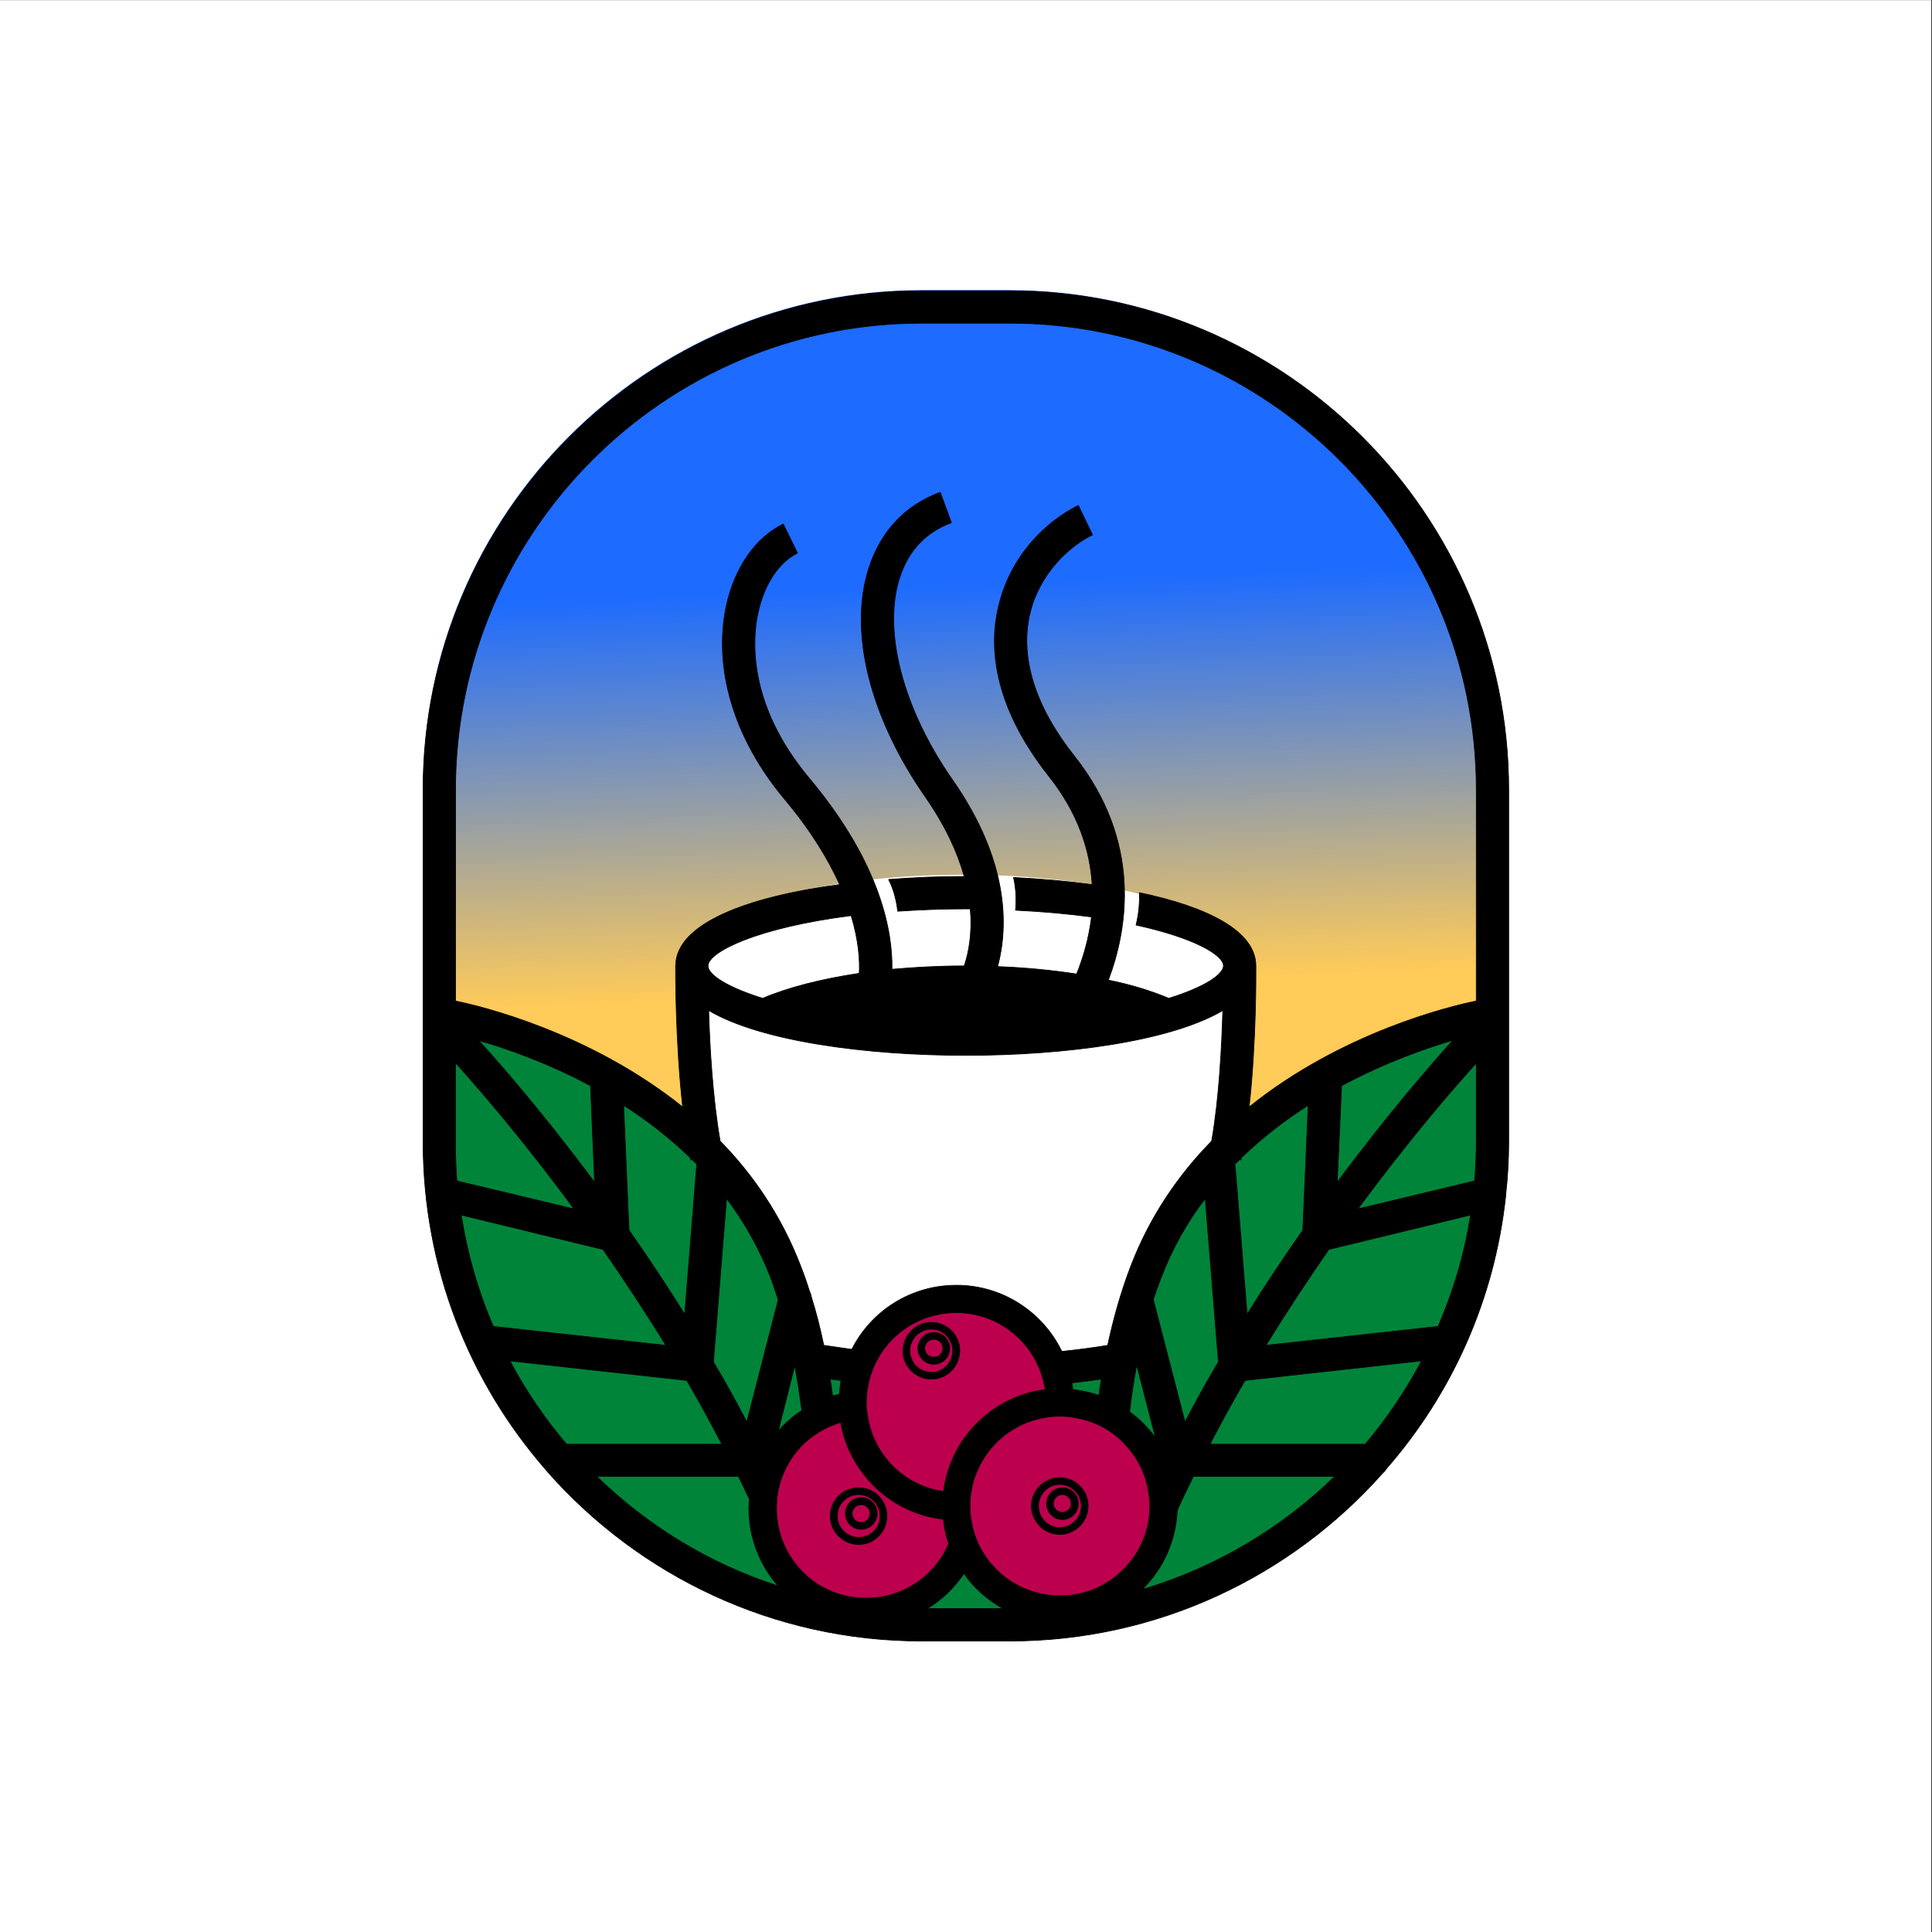
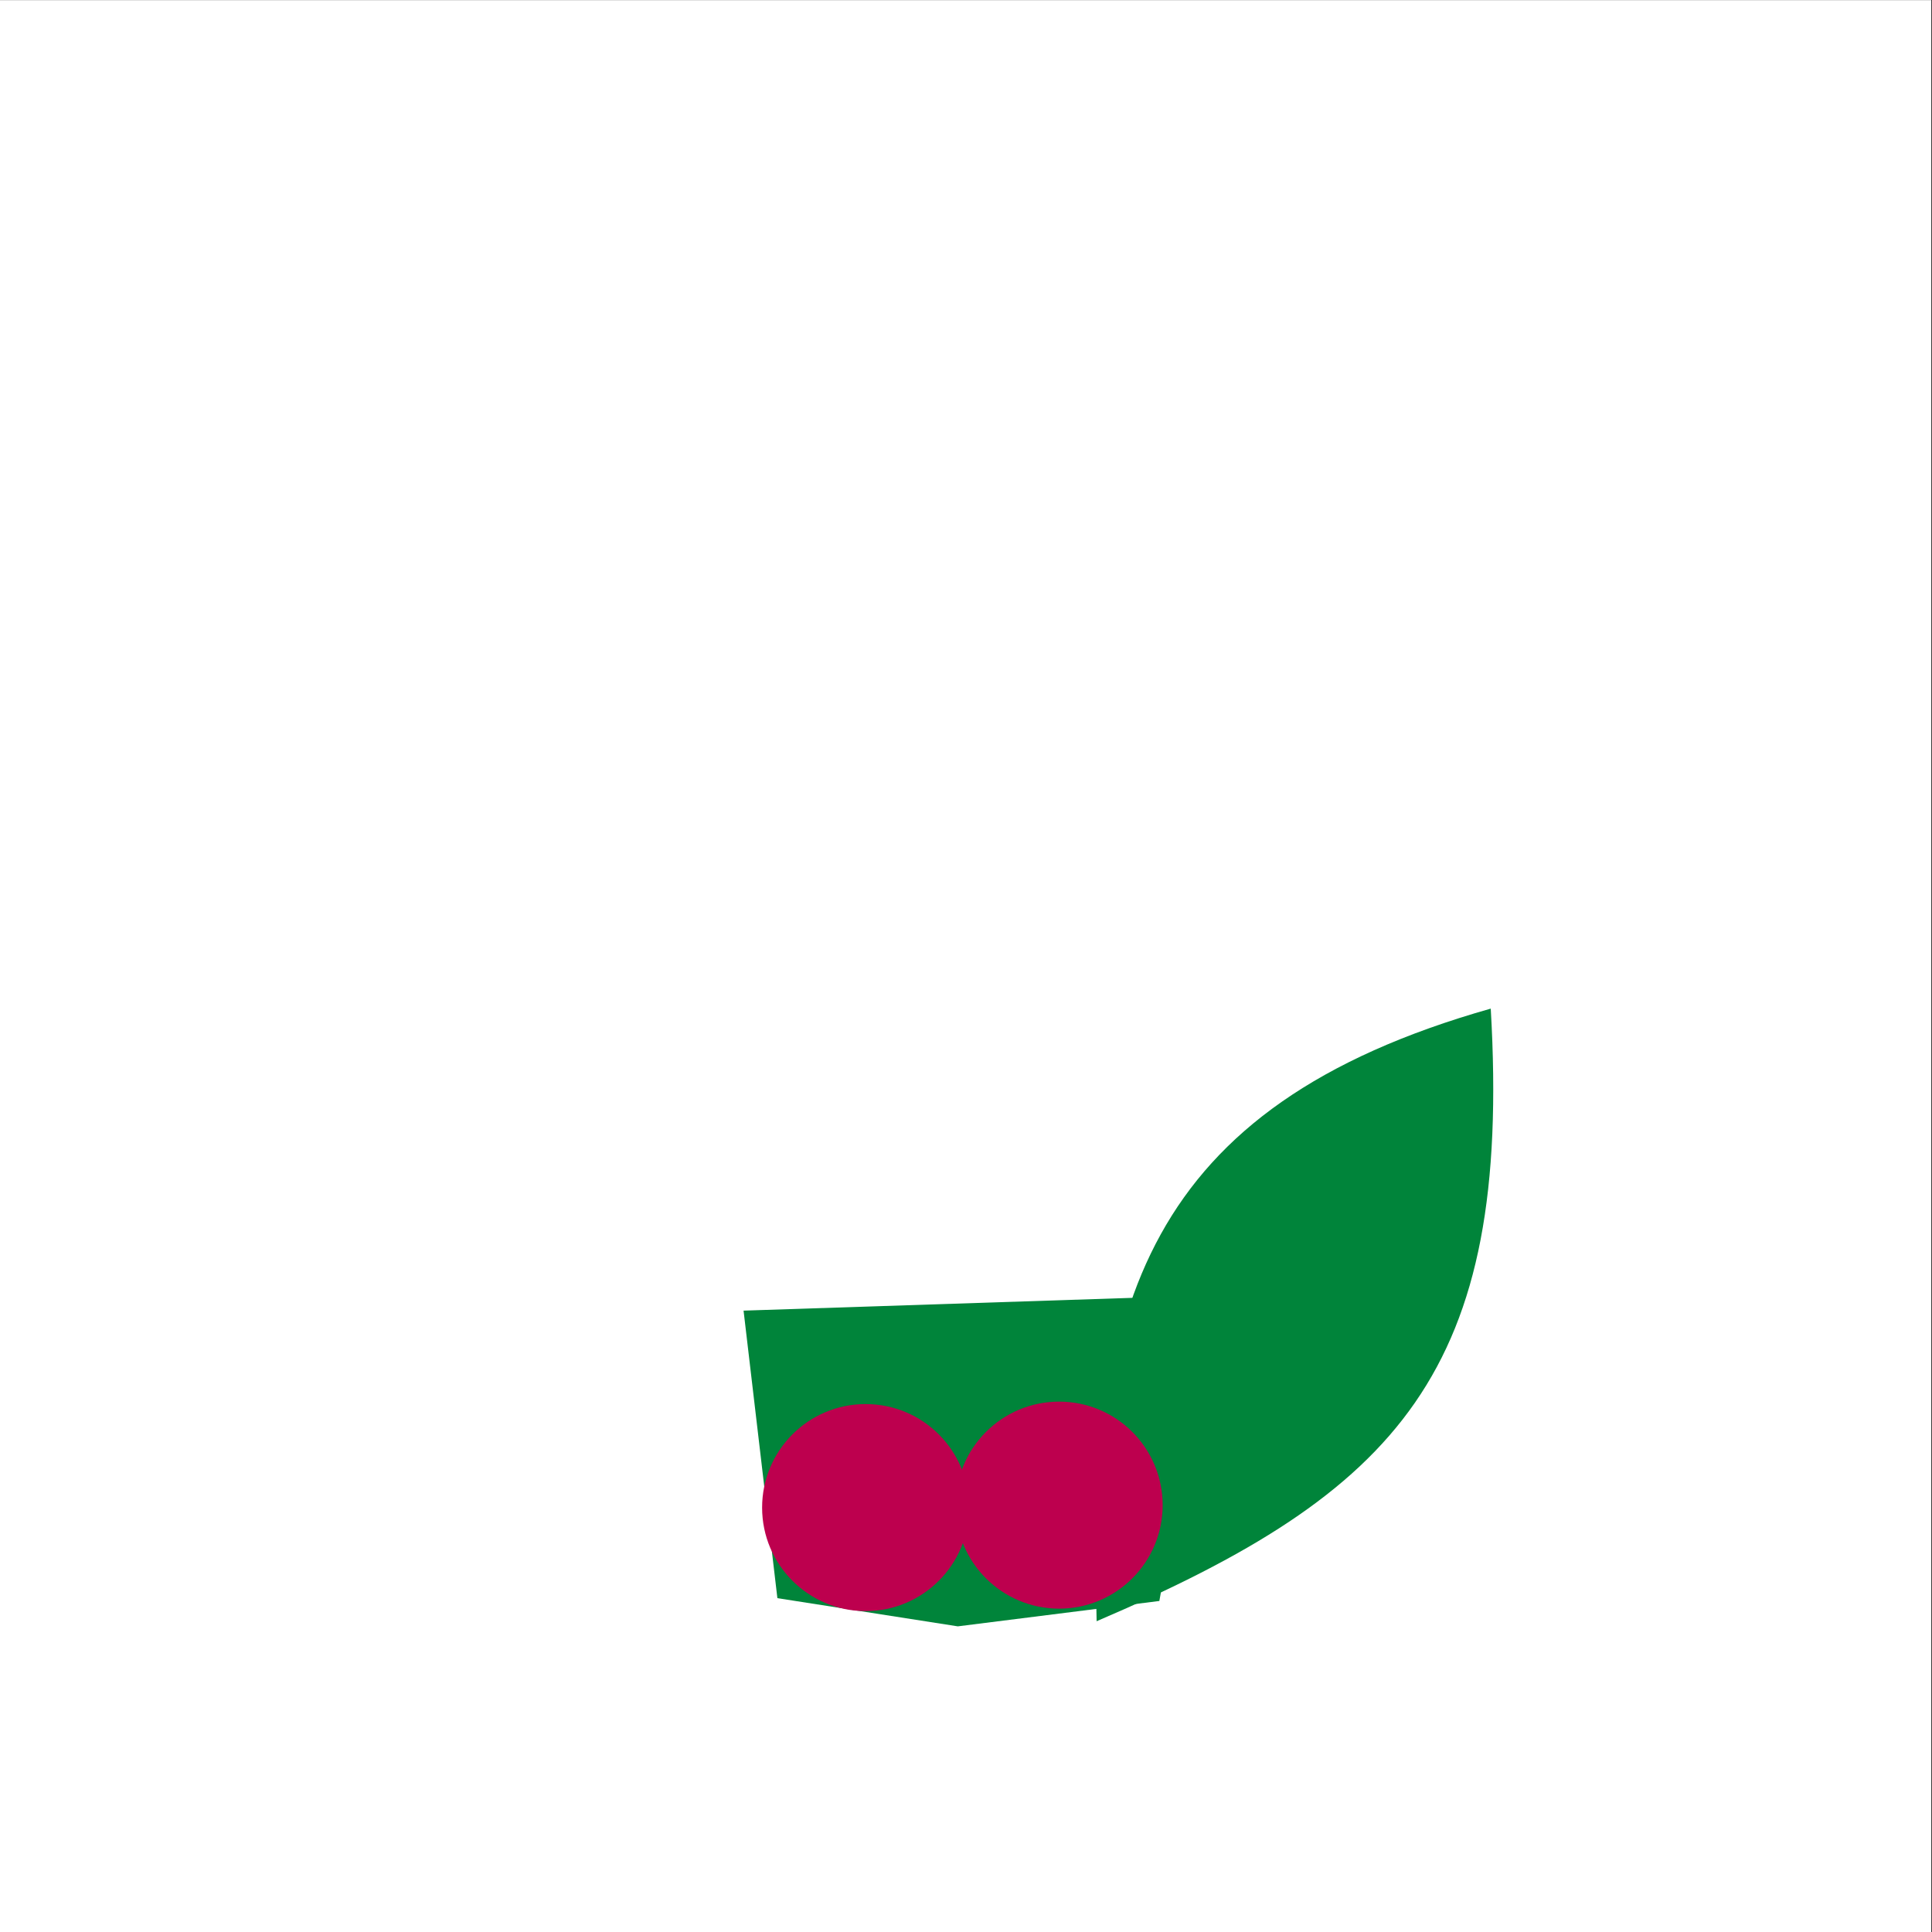
<svg xmlns="http://www.w3.org/2000/svg" xmlns:ns1="http://www.serif.com/" width="100%" height="100%" viewBox="0 0 1080 1080" version="1.1" xml:space="preserve" style="fill-rule:evenodd;clip-rule:evenodd;stroke-linejoin:round;stroke-miterlimit:2;">
  <rect x="0" y="0" width="1080" height="1080" fill="#333333" stroke="none" />
  <g transform="matrix(1,0,0,1,-1321.83,-4189.5)">
    <g transform="matrix(1,0,0,1,1321.83,4189.5)">
      <rect id="Cores---Símbolo--Final-" ns1:id="Cores - Símbolo (Final)" x="0" y="0" width="1080" height="1080" style="fill:none;" />
      <g id="Cores---Símbolo--Final-1" ns1:id="Cores - Símbolo (Final)">
        <g transform="matrix(7.725,0,0,6.314,-6593.15,-2329.46)">
          <rect x="853.436" y="368.947" width="139.798" height="171.053" style="fill:white;" />
        </g>
        <g transform="matrix(1.887,0,0,1.887,-479.032,-479.032)">
          <g transform="matrix(0.677,0,0,0.677,334.974,174.181)">
            <g id="Fundo-simbolo" ns1:id="Fundo simbolo" transform="matrix(1.476,0,0,1.476,-2445.68,-3740.81)">
              <path d="M1732.32,3053.53L1732.3,3053.51C1708.69,3026.38 1694.37,2990.95 1694.37,2952.24L1694.37,2847.76C1694.37,2762.61 1763.65,2693.33 1848.8,2693.33L1874.87,2693.33C1960.01,2693.33 2029.29,2762.61 2029.29,2847.76L2029.29,2952.24C2029.29,2957.76 2028.98,2963.21 2028.43,2968.59C2028.42,2968.7 2028.41,2968.81 2028.39,2968.92C2024.85,3000.83 2011.74,3029.88 1991.83,3052.97C1991.33,3053.69 1990.75,3054.35 1990.11,3054.93C1961.81,3086.66 1920.63,3106.67 1874.87,3106.67L1848.8,3106.67C1802.81,3106.67 1761.45,3086.47 1733.14,3054.47C1732.85,3054.18 1732.58,3053.86 1732.32,3053.53Z" style="fill:white;" />
            </g>
            <g id="Fundo-simbolo1" ns1:id="Fundo simbolo" transform="matrix(2.083,0,0,2.083,-432.373,-432.366)">
-               <path d="M362.045,608.445L343.574,608.445C285.846,608.445 238.88,561.479 238.88,503.751L238.88,429.72C238.88,371.992 285.846,325.026 343.574,325.026L362.045,325.026C419.773,325.026 466.739,371.992 466.739,429.72L466.739,503.751C466.739,561.479 419.773,608.445 362.045,608.445Z" style="fill:url(#_Linear1);fill-rule:nonzero;" />
-             </g>
+               </g>
            <g id="Fundo-cafe" ns1:id="Fundo cafe" transform="matrix(1.476,0,0,1.476,-494.469,-257.116)">
              <path d="M474.269,642.489L613.83,637.893L597.534,728.566L537.781,736.087L484.297,727.73L474.269,642.489Z" style="fill:rgb(0,132,58);" />
            </g>
            <g id="Fundo-xicara" ns1:id="Fundo xicara" transform="matrix(1.476,0,0,1.476,-494.469,-257.116)">
-               <path d="M457.792,542.727C452.398,503.335 627.135,503.404 622.424,543.145L610.306,650.114C560.197,665.14 510.826,665.592 464.06,650.532L457.792,542.727Z" style="fill:white;" />
-             </g>
+               </g>
            <g id="Folha" transform="matrix(-1.476,0,0,1.476,1099.93,-252.798)">
-               <path d="M695.779,552.953C593.087,582.045 576.54,641.754 578.938,734.568C668.479,696.235 702.103,660.665 695.779,552.953Z" style="fill:rgb(0,132,58);" />
-             </g>
+               </g>
            <g id="Folha1" ns1:id="Folha" transform="matrix(1.476,0,0,1.476,-494.469,-257.116)">
              <path d="M695.779,552.953C593.087,582.045 576.54,641.754 578.938,734.568C668.479,696.235 702.103,660.665 695.779,552.953Z" style="fill:rgb(0,132,58);" />
            </g>
            <g id="Cafe" transform="matrix(2.22045e-16,2.181,-2.181,2.22045e-16,1041.52,136.964)">
              <circle cx="293.634" cy="358.806" r="20.769" style="fill:rgb(189,0,78);" />
            </g>
            <g id="Cafe1" ns1:id="Cafe" transform="matrix(2.22045e-16,2.181,-2.181,2.22045e-16,1080.91,90.605)">
-               <circle cx="293.634" cy="358.806" r="20.769" style="fill:rgb(189,0,78);" />
-             </g>
+               </g>
            <g id="Cafe2" ns1:id="Cafe" transform="matrix(2.22045e-16,2.181,-2.181,2.22045e-16,1126.2,135.894)">
              <circle cx="293.634" cy="358.806" r="20.769" style="fill:rgb(189,0,78);" />
            </g>
          </g>
          <g transform="matrix(1,0,0,1,-12679,-10620)">
-             <path d="M13094.6,11309.3C13071.9,11283.3 13058.2,11249.4 13058.2,11212.2L13058.2,11107.8C13058.2,11026.3 13124.5,10960 13205.9,10960L13232,10960C13313.5,10960 13379.8,11026.3 13379.8,11107.8L13379.8,11212.2C13379.8,11217.5 13379.5,11222.8 13378.9,11227.9C13378.9,11228 13378.9,11228.1 13378.9,11228.2C13375.6,11258.9 13362.9,11286.8 13343.6,11308.9C13343.3,11309.4 13343,11309.8 13342.5,11310.2C13315.5,11340.7 13275.9,11360 13232,11360L13205.9,11360C13161.9,11360 13122.2,11340.6 13095.1,11309.9C13094.9,11309.7 13094.8,11309.5 13094.6,11309.3ZM13137.3,11216.8C13131.1,11210.8 13124.4,11205.6 13117.6,11201.3L13119.2,11238.3C13124.6,11246 13130.2,11254.4 13135.7,11263.2L13139.2,11219.6C13139.2,11219.4 13139.3,11219.1 13139.3,11218.8C13138.9,11218.3 13138.4,11217.9 13137.9,11217.4L13137.5,11217.5C13137.4,11217.3 13137.4,11217 13137.3,11216.8ZM13300,11217.4C13299.6,11217.9 13299.1,11218.3 13298.6,11218.8C13298.7,11219.1 13298.8,11219.3 13298.8,11219.6L13302.3,11263.2C13307.8,11254.4 13313.4,11246 13318.8,11238.3L13320.4,11201.3C13313.6,11205.6 13306.9,11210.8 13300.6,11216.8C13300.6,11217.1 13300.5,11217.3 13300.5,11217.5L13300,11217.4ZM13271.7,11344.6C13293.2,11338.1 13312.6,11326.5 13328.3,11311.2L13286.4,11311.2C13284.7,11314.6 13283.1,11317.9 13281.6,11321.3C13281.2,11330.2 13277.6,11338.2 13271.8,11344.1C13271.8,11344.3 13271.7,11344.4 13271.7,11344.6ZM13213.7,11309.6C13214.7,11306.5 13216.1,11303.5 13217.9,11300.8C13223.4,11292.6 13232.2,11286.8 13242.5,11285.5C13242.4,11285.1 13242.4,11284.7 13242.3,11284.3C13241.6,11280.9 13240.3,11277.7 13238.5,11274.9C13233.8,11267.6 13225.5,11262.7 13216.2,11262.7C13206.9,11262.7 13198.8,11267.4 13194,11274.5C13192.2,11277.3 13190.8,11280.4 13190.1,11283.8C13190,11284.5 13189.8,11285.2 13189.7,11286C13189.6,11287.1 13189.5,11288.2 13189.5,11289.3C13189.5,11291 13189.7,11292.6 13190,11294.1C13192,11305.3 13201,11314.1 13212.4,11315.7C13212.6,11313.6 13213.1,11311.6 13213.7,11309.6ZM13200.4,11275C13200.4,11274.7 13200.4,11274.3 13200.4,11274C13200.4,11269.4 13204.1,11265.6 13208.8,11265.6C13213.4,11265.6 13217.2,11269.4 13217.2,11274C13217.2,11274.5 13217.1,11275 13217,11275.5C13216.3,11279.5 13212.9,11282.4 13208.8,11282.4C13204.5,11282.4 13200.9,11279.2 13200.4,11275ZM13214.9,11275.5C13215.1,11275 13215.1,11274.5 13215.1,11274C13215.1,11270.5 13212.3,11267.6 13208.8,11267.6C13205.3,11267.6 13202.4,11270.5 13202.4,11274C13202.4,11274.4 13202.4,11274.8 13202.5,11275.1C13203,11278.1 13205.6,11280.4 13208.8,11280.4C13211.8,11280.4 13214.3,11278.3 13214.9,11275.5ZM13205.2,11275.2C13204.9,11274.6 13204.8,11274 13204.8,11273.3C13204.8,11270.7 13206.9,11268.6 13209.5,11268.6C13212.1,11268.6 13214.2,11270.7 13214.2,11273.3C13214.2,11274.1 13214,11274.8 13213.7,11275.5C13212.9,11277 13211.3,11278 13209.5,11278C13207.6,11278 13206,11276.9 13205.2,11275.2ZM13211,11275.5C13211.7,11275 13212.2,11274.2 13212.2,11273.3C13212.2,11271.8 13211,11270.6 13209.5,11270.6C13208,11270.6 13206.8,11271.8 13206.8,11273.3C13206.8,11274.1 13207.2,11274.9 13207.8,11275.4C13208.3,11275.7 13208.9,11275.9 13209.5,11275.9C13210.1,11275.9 13210.6,11275.8 13211,11275.5ZM13173.2,11258C13174.7,11262.8 13175.9,11267.6 13176.9,11272.4C13179.6,11272.8 13182.3,11273.2 13185.2,11273.6C13190.9,11262.3 13202.6,11254.6 13216.2,11254.6C13229.9,11254.6 13241.8,11262.6 13247.4,11274.2C13252.3,11273.7 13256.8,11273.1 13261,11272.4C13262.7,11264.5 13264.9,11256.6 13267.9,11248.8C13273.6,11234 13282.1,11221.8 13291.8,11211.9C13294,11199.3 13294.8,11183.9 13295.1,11173.2C13279.7,11182.3 13248.5,11186.5 13219,11186.5C13189.4,11186.5 13158.2,11182.3 13142.8,11173.2C13143.1,11183.9 13144,11199.3 13146.2,11211.9C13155.9,11221.8 13164.3,11234 13170,11248.8C13171,11251.3 13171.9,11253.9 13172.7,11256.5C13173,11257 13173.1,11257.5 13173.2,11258ZM13163.4,11343.7C13158,11337.6 13154.7,11329.5 13154.7,11320.7C13154.7,11319.8 13154.8,11318.8 13154.8,11317.9C13153.8,11315.7 13152.7,11313.4 13151.6,11311.2L13109.6,11311.2C13124.7,11325.9 13143,11337.1 13163.4,11343.7ZM13168.3,11278.4L13163.4,11297.8C13165.4,11295.5 13167.8,11293.4 13170.4,11291.7C13169.8,11287.4 13169.2,11282.9 13168.3,11278.4ZM13370.2,11170.4L13370.2,11107.8C13370.2,11031.6 13308.2,10969.6 13232,10969.6L13205.9,10969.6C13129.7,10969.6 13067.8,11031.6 13067.8,11107.8L13067.8,11170.4C13075.2,11171.9 13107.4,11179.6 13135.1,11201.8C13132.9,11182.1 13133,11161.5 13133,11160C13133,11160 13133,11160 13133,11160C13133.1,11147.3 13154.6,11139.5 13181.6,11135.9C13178.2,11128.4 13173.1,11119.9 13165.2,11110.5C13150.3,11092.7 13144.1,11071.9 13148,11053.4C13150.5,11041.9 13156.7,11033.1 13164.9,11029.1L13169.1,11037.7C13163.6,11040.4 13159.2,11047 13157.4,11055.5C13155.8,11062.8 13154.1,11082.3 13172.5,11104.3C13194,11129.9 13197.3,11150.2 13197.1,11161C13203.9,11160.4 13211.1,11160 13218.5,11160C13219.9,11155.9 13220.9,11150.2 13220.3,11143.1C13219.9,11143.1 13219.4,11143.1 13219,11143.1C13211.7,11143.1 13205,11143.4 13198.8,11143.8C13198.4,11140.5 13197.6,11137.3 13196.1,11134.4C13203.5,11133.8 13211.1,11133.5 13218.5,11133.5C13216.6,11126.6 13213.1,11118.8 13207.1,11110.1C13190.6,11086.5 13184.2,11061.1 13190.2,11042.3C13193.7,11031.3 13201,11023.5 13211.4,11019.7L13214.7,11028.7C13207.1,11031.5 13201.9,11037 13199.3,11045.2C13194.4,11060.9 13200.3,11083.7 13214.9,11104.7C13231.8,11128.8 13231.6,11148.2 13228.4,11160.2C13236.7,11160.5 13244.6,11161.3 13251.8,11162.4C13253.6,11157.9 13255.4,11152.2 13256.2,11145.5C13249.5,11144.6 13242,11143.9 13233.7,11143.5C13234,11140.1 13233.8,11136.8 13233.1,11133.8C13241.1,11134.2 13249,11134.9 13256.4,11135.9C13255.8,11126 13252.4,11114.9 13243.5,11103.7C13226.6,11082.3 13226,11064.7 13228.6,11053.8C13232.1,11038.3 13243.1,11028.1 13252.3,11023.6L13256.5,11032.3C13249.7,11035.6 13240.7,11043.7 13237.9,11055.9C13235,11068.7 13239.5,11083.2 13251.1,11097.8C13271.3,11123.3 13266.9,11149.1 13261.2,11164.2C13268.1,11165.6 13274.1,11167.5 13279.1,11169.6C13289.7,11166.3 13295.2,11162.6 13295.3,11160C13295.3,11160 13295.3,11160 13295.3,11160C13295.3,11156.7 13286.4,11151.6 13269.4,11147.9C13270.2,11144.7 13270.5,11141.5 13270.4,11138.3C13290.4,11142.5 13304.9,11149.6 13304.9,11160C13304.9,11160 13304.9,11160 13304.9,11160C13304.9,11161.5 13305.1,11182.1 13302.9,11201.8C13330.5,11179.6 13362.7,11171.9 13370.2,11170.4ZM13212.3,11323.9C13196.9,11322.2 13184.5,11310.3 13181.9,11295.2C13181.4,11295.4 13181,11295.5 13180.5,11295.7C13177,11296.9 13173.9,11298.9 13171.2,11301.3C13167.6,11304.7 13164.9,11309.2 13163.7,11314.1C13163.1,11316.2 13162.9,11318.5 13162.9,11320.7C13162.9,11328.2 13165.9,11334.9 13170.9,11339.8C13172.5,11341.4 13174.3,11342.8 13176.3,11343.9C13177.5,11344.5 13178.7,11345.1 13180,11345.6C13182.9,11346.7 13186.1,11347.3 13189.5,11347.3C13200.4,11347.3 13209.9,11340.7 13213.9,11331.2C13213.1,11328.9 13212.6,11326.4 13212.3,11323.9ZM13181.3,11328.9C13179.8,11327.4 13178.8,11325.3 13178.8,11323C13178.8,11320.5 13179.9,11318.3 13181.5,11316.8C13183,11315.4 13185,11314.6 13187.2,11314.6C13191.9,11314.6 13195.6,11318.3 13195.6,11323C13195.6,11327.6 13191.9,11331.4 13187.2,11331.4C13184.9,11331.4 13182.8,11330.4 13181.3,11328.9ZM13181.5,11320.2C13181.1,11321 13180.9,11322 13180.9,11323C13180.9,11323.9 13181.1,11324.7 13181.4,11325.5C13182.4,11327.7 13184.6,11329.3 13187.2,11329.3C13190.8,11329.3 13193.6,11326.5 13193.6,11323C13193.6,11319.5 13190.8,11316.6 13187.2,11316.6C13184.7,11316.6 13182.5,11318.1 13181.5,11320.2ZM13192.7,11322.2C13192.7,11324.8 13190.6,11326.9 13188,11326.9C13185.4,11326.9 13183.3,11324.8 13183.3,11322.2C13183.3,11319.6 13185.4,11317.5 13188,11317.5C13190.6,11317.5 13192.7,11319.6 13192.7,11322.2ZM13190.6,11322.2C13190.6,11320.8 13189.5,11319.6 13188,11319.6C13186.5,11319.6 13185.3,11320.8 13185.3,11322.2C13185.3,11323.7 13186.5,11324.9 13188,11324.9C13189.5,11324.9 13190.6,11323.7 13190.6,11322.2ZM13185,11145.1C13157.4,11148.6 13142.6,11155.8 13142.6,11160C13142.6,11162.6 13148.2,11166.3 13158.8,11169.6C13166.3,11166.4 13176.1,11163.9 13187.4,11162.2C13187.6,11158.5 13187.3,11152.7 13185,11145.1ZM13207.5,11350.4L13230,11350.4C13225.4,11347.8 13221.4,11344.3 13218.4,11340C13215.6,11344.2 13211.9,11347.8 13207.5,11350.4ZM13069.5,11233.8C13071.3,11245.3 13074.5,11256.4 13079,11266.8L13130.1,11272.4C13123.9,11262.3 13117.6,11252.8 13111.5,11244L13069.5,11233.8ZM13178.8,11282.4C13179.1,11284.1 13179.3,11285.8 13179.5,11287.4C13180.2,11287.2 13180.8,11287.1 13181.5,11286.9C13181.6,11285.5 13181.8,11284.2 13182,11282.8C13180.9,11282.7 13179.9,11282.5 13178.8,11282.4ZM13067.8,11188.7L13067.8,11212.2C13067.8,11216.1 13067.9,11219.9 13068.2,11223.7L13102.9,11232C13088,11211.7 13074.9,11196.6 13067.8,11188.7ZM13354,11277L13301.7,11282.8C13298.1,11288.9 13294.7,11295.2 13291.3,11301.7L13337.3,11301.7C13343.7,11294.1 13349.3,11285.8 13354,11277ZM13163.4,11258.9C13162.7,11256.7 13161.9,11254.4 13161.1,11252.2C13157.7,11243.5 13153.3,11235.8 13148.1,11228.9L13144.2,11277.3C13147.6,11283 13150.9,11289 13154.1,11295.1L13163.4,11258.9ZM13275.2,11299.9L13269.6,11278.2C13268.7,11282.9 13268,11287.6 13267.5,11292.1C13270.5,11294.3 13273.1,11296.9 13275.2,11299.9ZM13370.2,11188.8C13363,11196.7 13350,11211.8 13335.1,11232L13369.7,11223.7C13370,11219.9 13370.2,11216.1 13370.2,11212.2L13370.2,11188.8ZM13146.7,11301.7C13143.3,11295.2 13139.9,11288.9 13136.3,11282.8L13083.9,11277C13088.6,11285.8 13094.2,11294.1 13100.7,11301.7L13146.7,11301.7ZM13258.4,11287.2C13258.6,11285.6 13258.9,11284 13259.1,11282.4C13256.3,11282.8 13253.4,11283.2 13250.4,11283.5C13250.5,11284.1 13250.6,11284.8 13250.7,11285.5C13253.4,11285.8 13256,11286.4 13258.4,11287.2ZM13227,11302.3C13225.1,11304.4 13223.5,11306.9 13222.4,11309.5C13221.5,11311.4 13220.9,11313.5 13220.6,11315.6C13220.3,11317 13220.2,11318.5 13220.2,11320C13220.2,11321.3 13220.3,11322.6 13220.5,11323.8C13220.9,11326.4 13221.6,11328.8 13222.6,11331.1C13223.3,11332.6 13224.2,11334.1 13225.1,11335.4C13230,11342.2 13237.9,11346.6 13246.8,11346.6C13249,11346.6 13251,11346.4 13253,11345.9C13254.7,11345.5 13256.3,11345 13257.8,11344.3C13259.5,11343.5 13261.1,11342.5 13262.6,11341.5C13264.1,11340.3 13265.6,11339 13266.9,11337.5C13271,11332.9 13273.5,11326.7 13273.5,11320C13273.5,11318.8 13273.4,11317.6 13273.2,11316.5C13272.5,11311 13270.1,11306.1 13266.6,11302.2C13264.1,11299.4 13261,11297.1 13257.5,11295.6C13255.3,11294.7 13253,11294 13250.6,11293.7C13249.4,11293.5 13248.1,11293.4 13246.8,11293.4C13245.3,11293.4 13243.8,11293.5 13242.4,11293.8C13236.3,11294.8 13230.9,11297.9 13227,11302.3ZM13255.2,11320C13255.2,11324.6 13251.5,11328.4 13246.8,11328.4C13242.2,11328.4 13238.4,11324.6 13238.4,11320C13238.4,11315.4 13242.2,11311.6 13246.8,11311.6C13251.5,11311.6 13255.2,11315.4 13255.2,11320ZM13253.2,11320C13253.2,11316.5 13250.3,11313.6 13246.8,11313.6C13243.3,11313.6 13240.5,11316.5 13240.5,11320C13240.5,11323.5 13243.3,11326.4 13246.8,11326.4C13250.3,11326.4 13253.2,11323.5 13253.2,11320ZM13252.3,11319.3C13252.3,11321.9 13250.2,11324 13247.6,11324C13245,11324 13242.9,11321.9 13242.9,11319.3C13242.9,11316.7 13245,11314.6 13247.6,11314.6C13250.2,11314.6 13252.3,11316.7 13252.3,11319.3ZM13250.2,11319.3C13250.2,11317.8 13249,11316.6 13247.6,11316.6C13246.1,11316.6 13244.9,11317.8 13244.9,11319.3C13244.9,11320.7 13246.1,11321.9 13247.6,11321.9C13249,11321.9 13250.2,11320.7 13250.2,11319.3ZM13329,11224.1C13343.6,11204.4 13356.3,11189.8 13363.3,11182C13355.2,11184.4 13343.1,11188.6 13330.3,11195.5L13329,11224.1ZM13307.9,11272.4L13358.9,11266.8C13363.4,11256.4 13366.7,11245.4 13368.5,11233.8L13326.5,11244C13320.4,11252.8 13314.1,11262.3 13307.9,11272.4ZM13293.8,11277.3L13289.9,11228.9C13284.7,11235.7 13280.2,11243.5 13276.9,11252.2C13276,11254.4 13275.3,11256.6 13274.5,11258.8L13283.9,11295.1C13287.1,11289 13290.4,11283 13293.8,11277.3ZM13107.8,11195.5C13094.9,11188.6 13082.8,11184.4 13074.7,11182.1C13081.7,11189.8 13094.4,11204.5 13109,11224.1L13107.8,11195.5Z" style="stroke:black;stroke-width:0.21px;" />
-           </g>
+             </g>
        </g>
      </g>
    </g>
  </g>
  <defs>
    <linearGradient id="_Linear1" x1="0" y1="0" x2="1" y2="0" gradientUnits="userSpaceOnUse" gradientTransform="matrix(-3.072,-84.945,105.658,-3.821,353.161,471.773)">
      <stop offset="0" style="stop-color:rgb(255,203,89);stop-opacity:1" />
      <stop offset="1" style="stop-color:rgb(29,107,255);stop-opacity:1" />
    </linearGradient>
  </defs>
</svg>